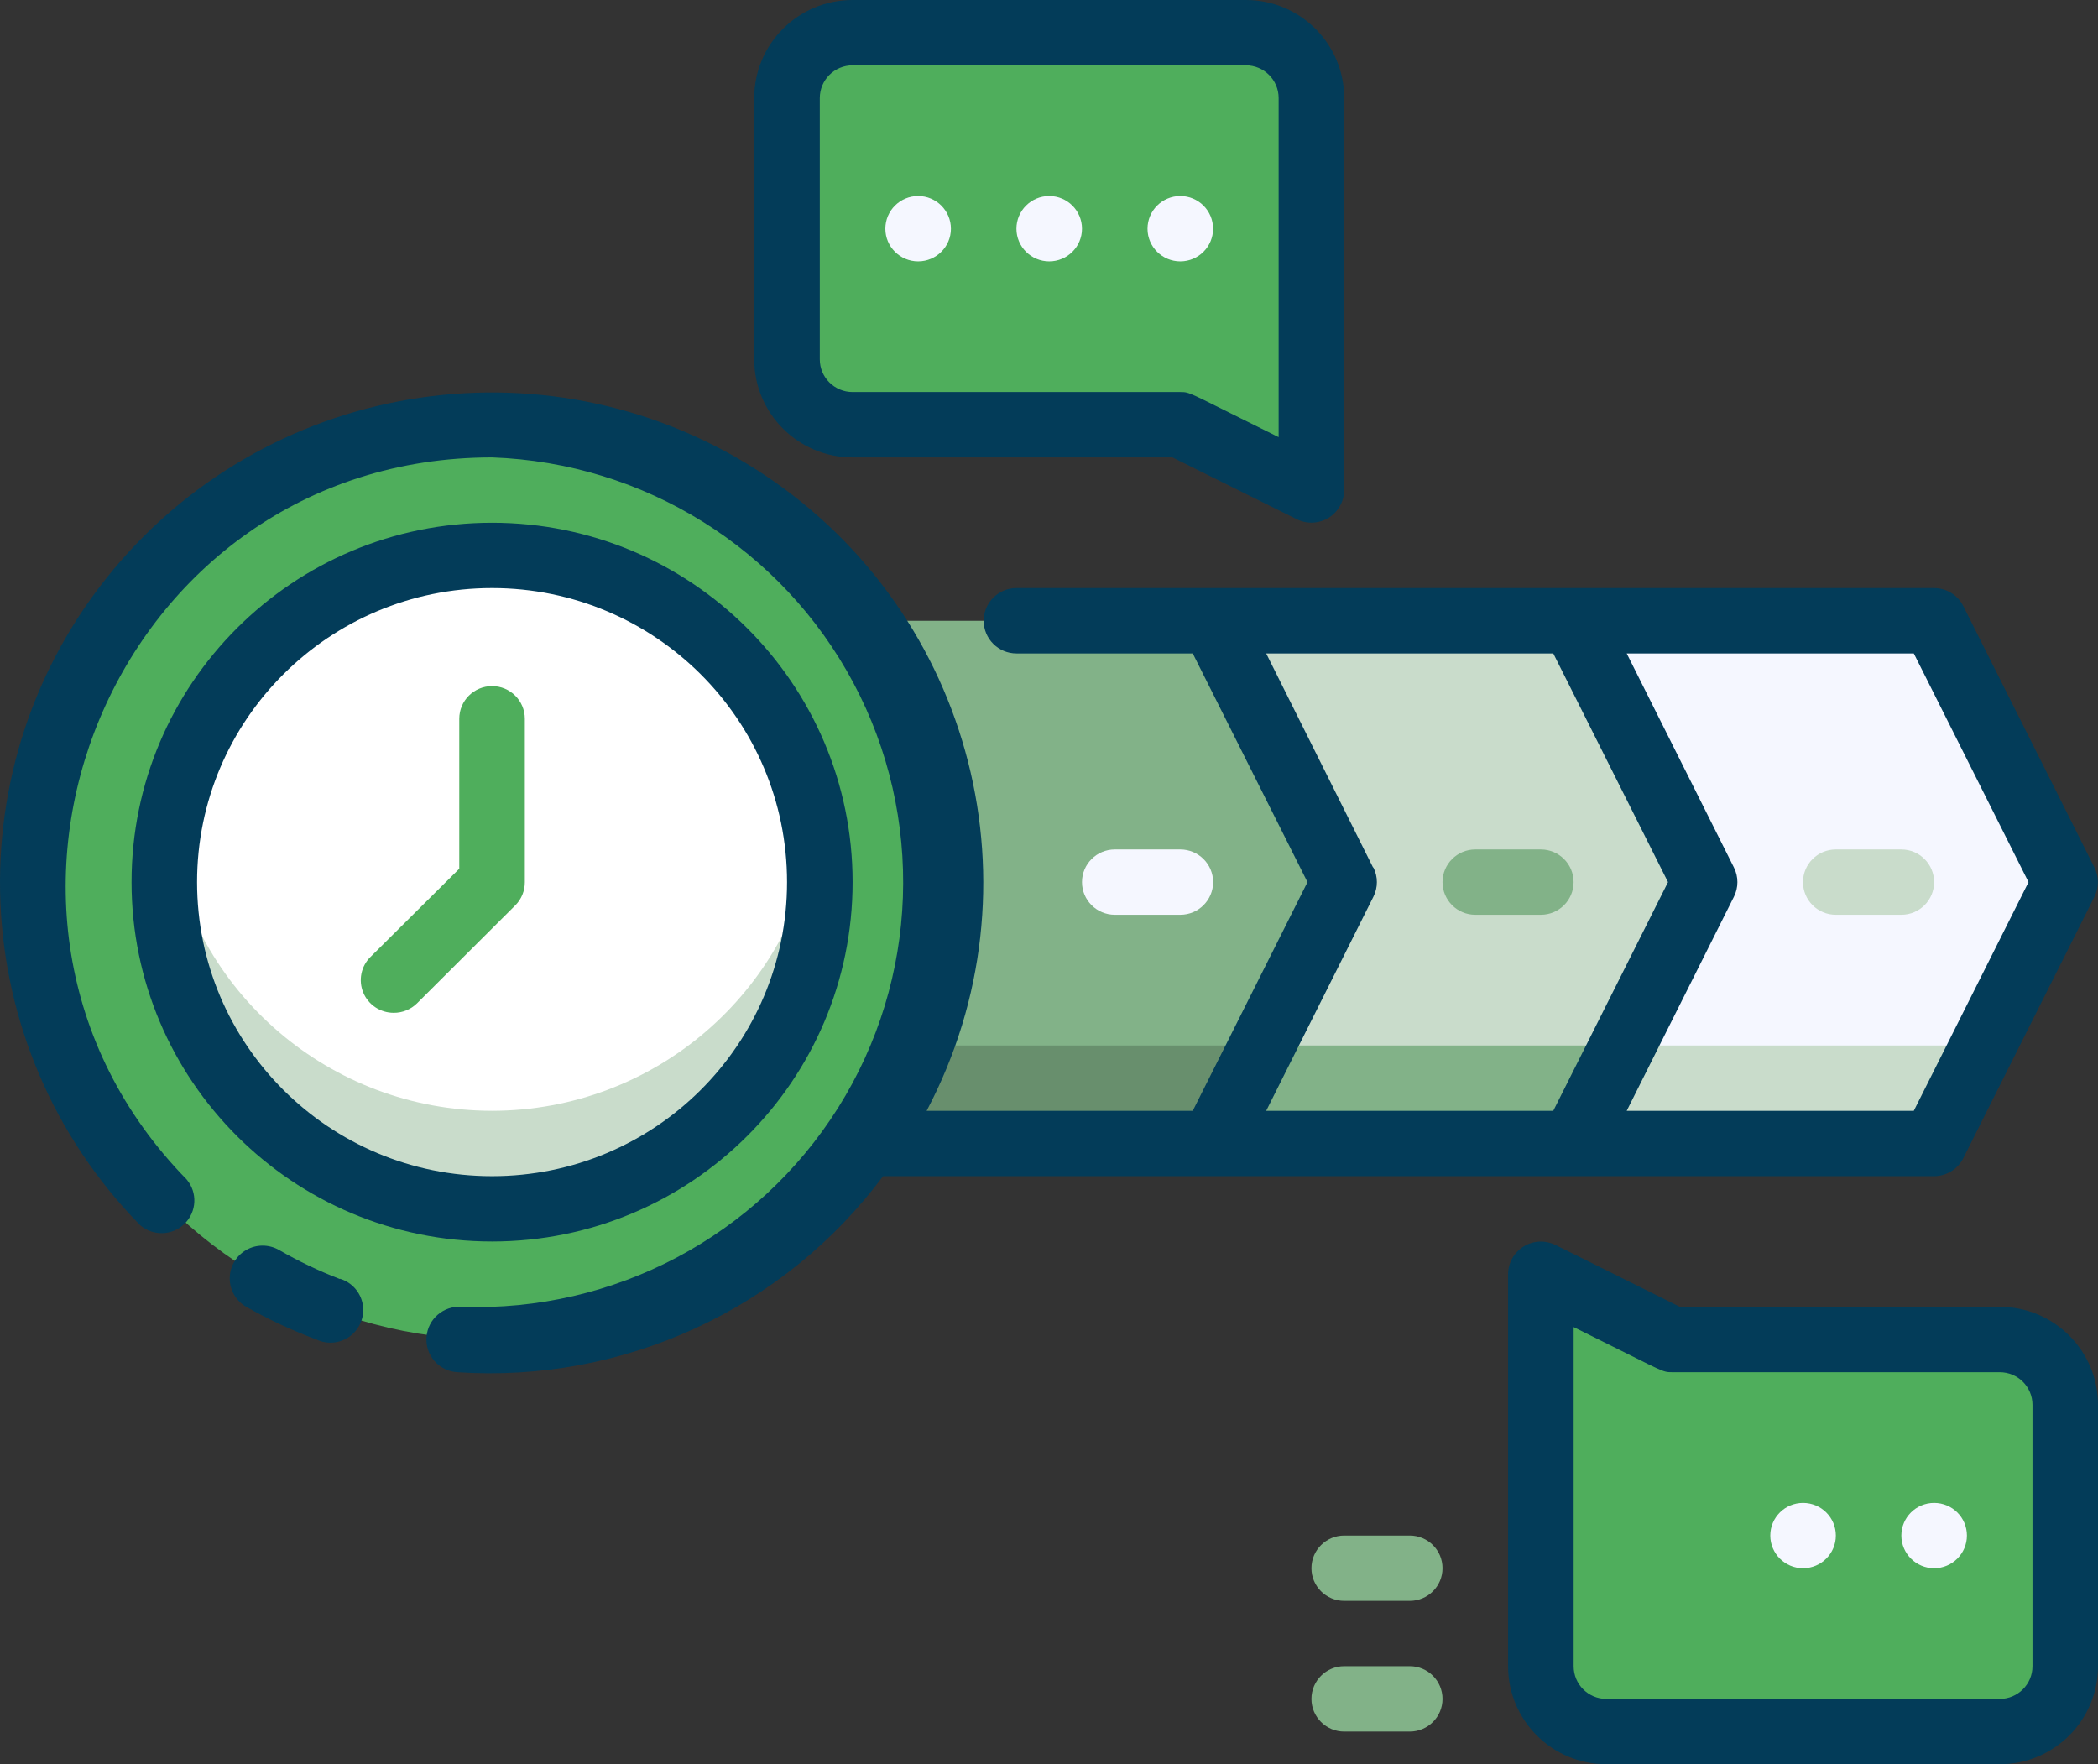
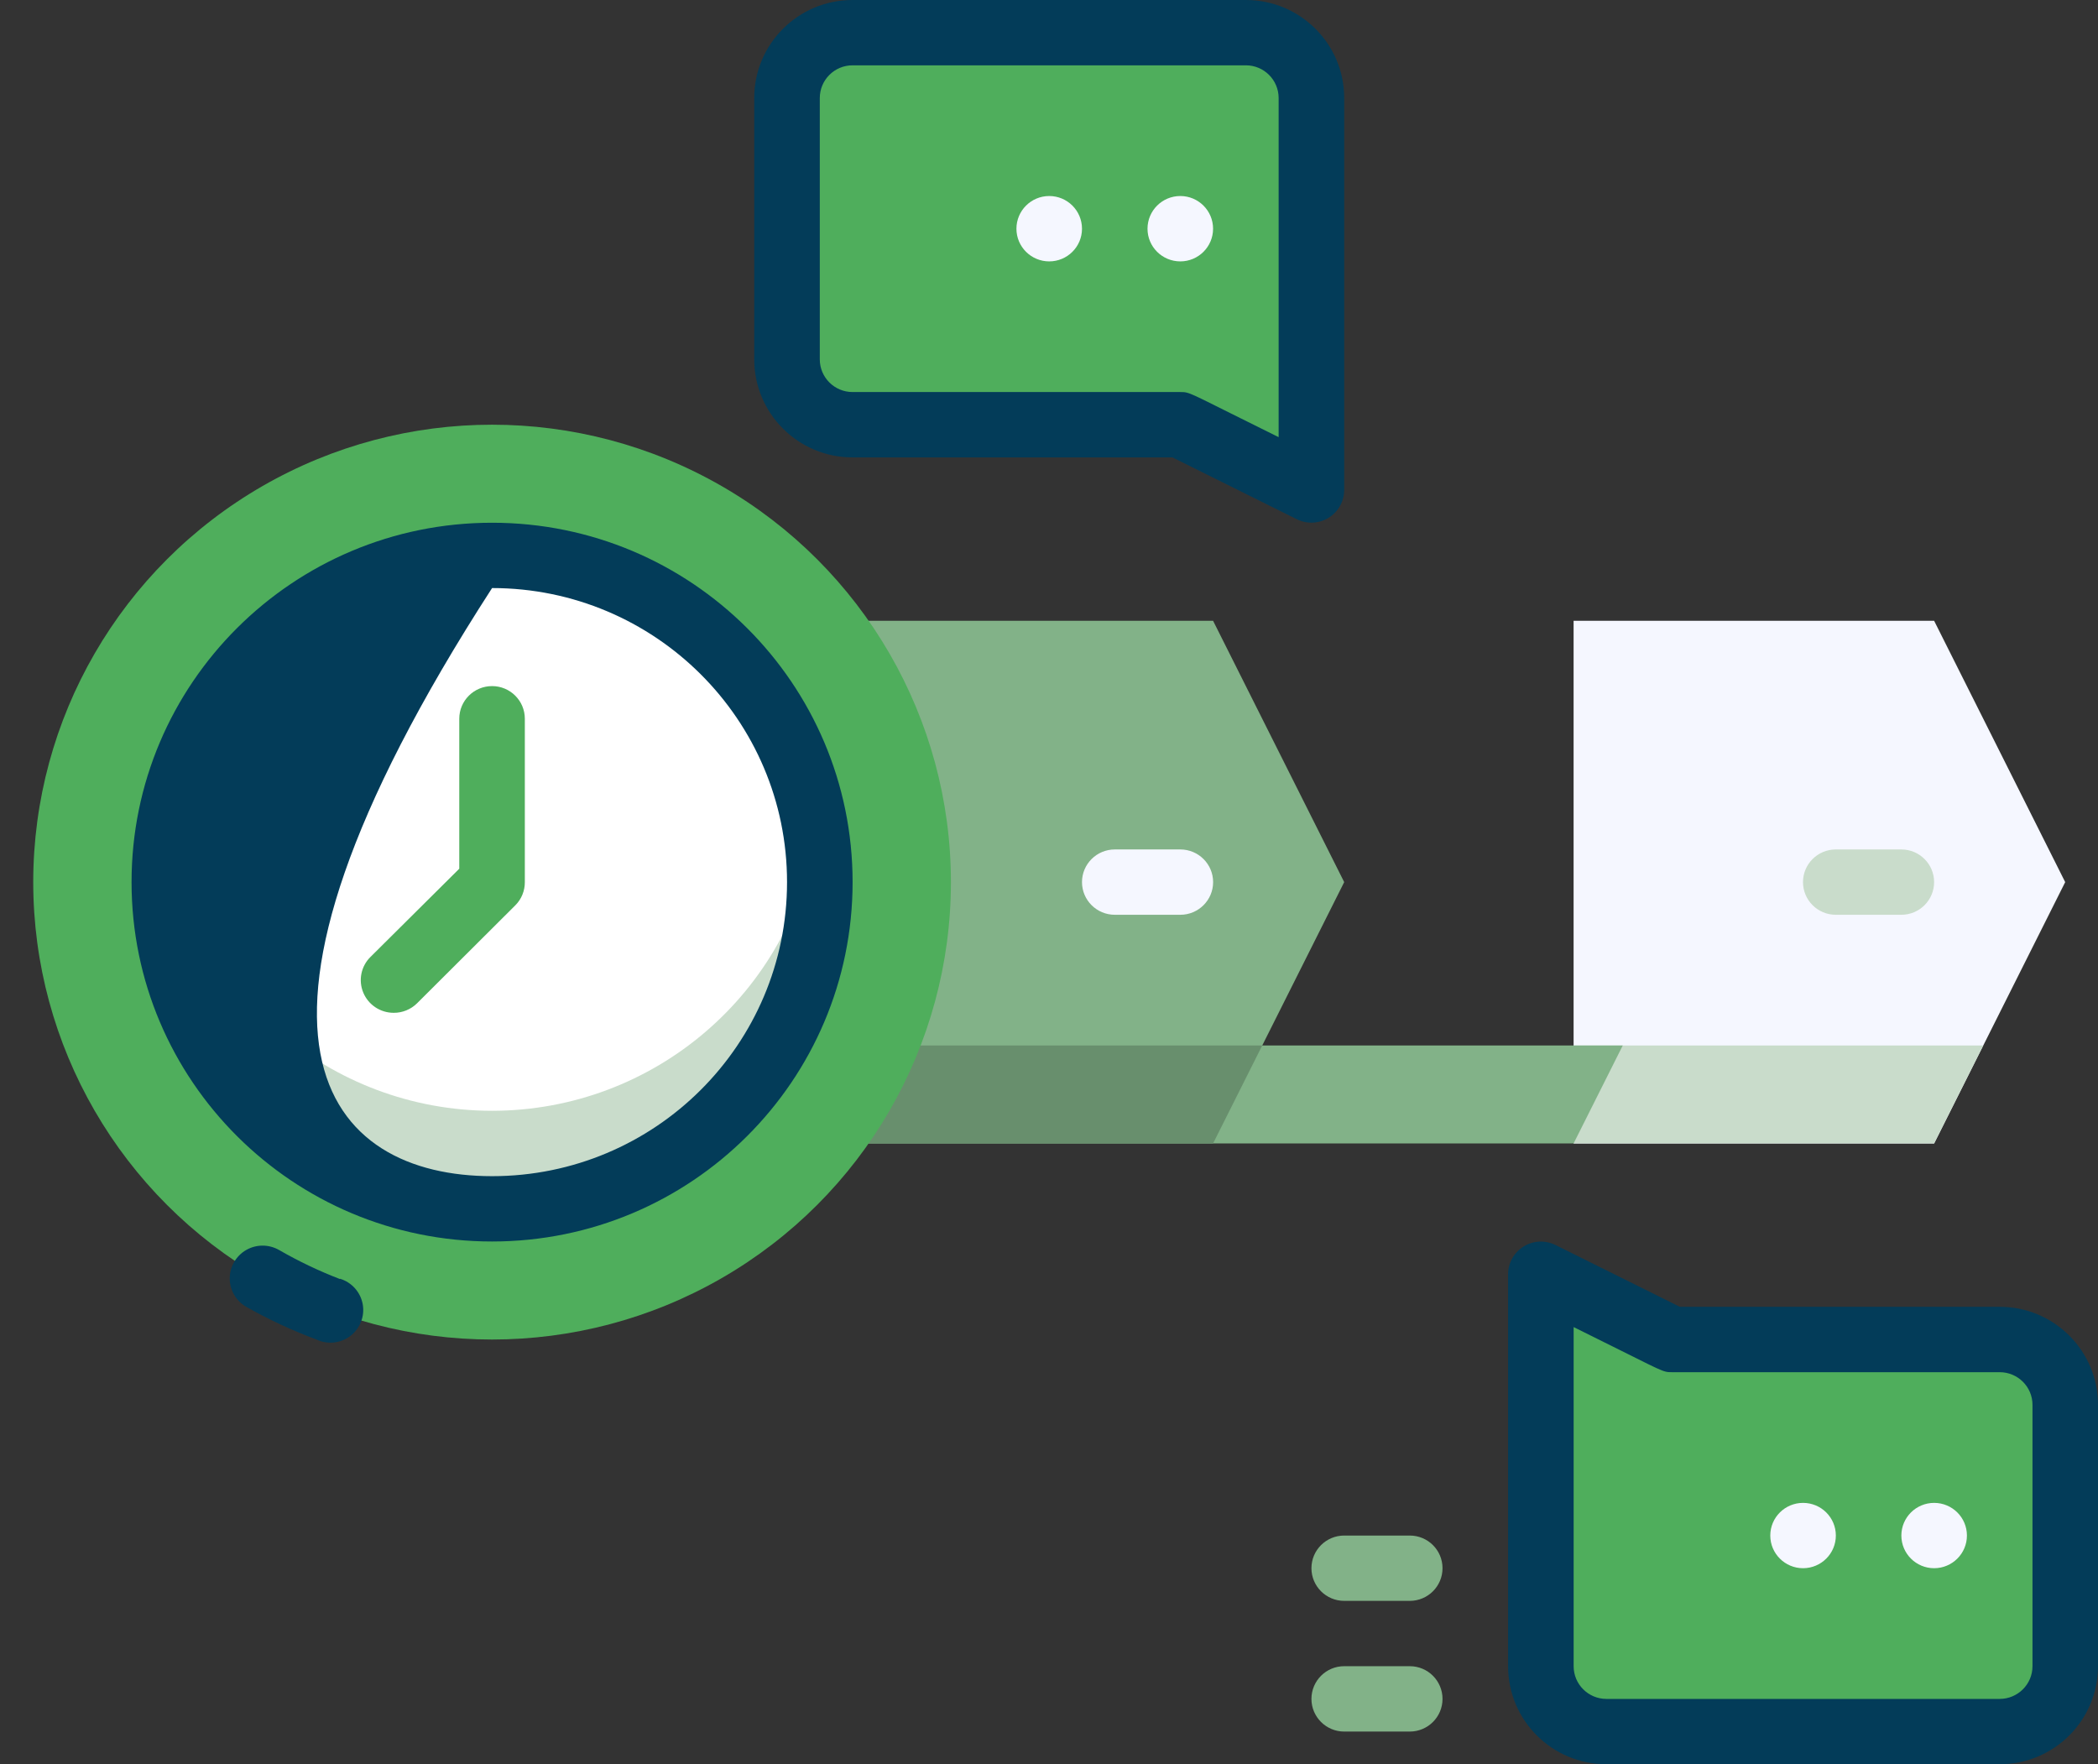
<svg xmlns="http://www.w3.org/2000/svg" width="44" height="37" viewBox="0 0 44 37" fill="none">
  <rect x="0" y="0" width="44" height="37" fill="#333333" stroke="none" />
  <g id="icon/real time reporting">
    <g id="_14._Timeline">
      <path id="Path" d="M43.312 18.5L40.563 23.982H33.002V13.019H40.563L43.312 18.5V18.5Z" fill="#F5F7FF" />
      <path id="Path_2" d="M41.594 21.926L40.563 23.981H33.002V21.926H41.594V21.926Z" fill="#C9DCCB" />
-       <path id="Path_3" d="M35.752 18.5L33.002 23.982H25.441V13.019H33.002L35.752 18.5V18.5Z" fill="#C9DCCB" />
      <path id="Path_4" d="M34.033 21.926L33.002 23.981H25.441V21.926H34.033V21.926Z" fill="#82B288" />
      <path id="Path_5" d="M28.191 18.5L25.441 23.982H15.818V13.019H25.441L28.191 18.5V18.5Z" fill="#82B288" />
      <path id="Path_6" d="M26.472 21.926L25.441 23.981H15.818V21.926H26.472V21.926Z" fill="#688F6D" />
      <ellipse id="Oval" cx="10.32" cy="18.5" rx="9.623" ry="9.593" fill="#4FAE5C" />
      <ellipse id="Oval_2" cx="10.32" cy="18.5" rx="6.873" ry="6.852" fill="white" />
      <path id="Path_7" d="M10.32 23.296C6.924 23.294 4.038 20.819 3.529 17.472C3.11 20.143 4.305 22.809 6.58 24.279C8.855 25.75 11.785 25.75 14.06 24.279C16.335 22.809 17.53 20.143 17.111 17.472C16.602 20.819 13.716 23.294 10.32 23.296Z" fill="#C9DCCB" />
-       <path id="Path_8" d="M32.315 19.185H30.94C30.561 19.185 30.253 18.878 30.253 18.5C30.253 18.122 30.561 17.815 30.94 17.815H32.315C32.695 17.815 33.002 18.122 33.002 18.5C33.002 18.878 32.695 19.185 32.315 19.185Z" fill="#82B288" />
      <path id="Path_9" d="M24.754 19.185H23.38C23 19.185 22.692 18.878 22.692 18.5C22.692 18.122 23 17.815 23.38 17.815H24.754C25.134 17.815 25.442 18.122 25.442 18.5C25.442 18.878 25.134 19.185 24.754 19.185Z" fill="#F5F7FF" />
      <path id="Path_10" d="M39.876 19.185H38.501C38.121 19.185 37.813 18.878 37.813 18.5C37.813 18.122 38.121 17.815 38.501 17.815H39.876C40.255 17.815 40.563 18.122 40.563 18.5C40.563 18.878 40.255 19.185 39.876 19.185Z" fill="#C9DCCB" />
      <path id="Path_11" d="M16.506 2.055V7.537C16.506 8.294 17.121 8.907 17.881 8.907H24.754L27.503 10.278V2.055C27.503 1.299 26.888 0.685 26.129 0.685H17.881C17.121 0.685 16.506 1.299 16.506 2.055Z" fill="#4FAE5C" />
-       <path id="Path_12" d="M19.256 4.111C18.876 4.111 18.568 4.418 18.568 4.797C18.568 5.175 18.876 5.482 19.256 5.482C19.635 5.482 19.943 5.175 19.943 4.797C19.943 4.418 19.635 4.111 19.256 4.111Z" fill="#F5F7FF" />
      <path id="Path_13" d="M22.005 4.111C21.625 4.111 21.317 4.418 21.317 4.797C21.317 5.175 21.625 5.482 22.005 5.482C22.384 5.482 22.692 5.175 22.692 4.797C22.692 4.418 22.384 4.111 22.005 4.111Z" fill="#F5F7FF" />
      <path id="Path_14" d="M24.754 4.111C24.374 4.111 24.066 4.418 24.066 4.797C24.066 5.175 24.374 5.482 24.754 5.482C25.133 5.482 25.441 5.175 25.441 4.797C25.441 4.418 25.133 4.111 24.754 4.111Z" fill="#F5F7FF" />
      <path id="Path_15" d="M43.313 34.944V29.463C43.313 28.706 42.697 28.093 41.938 28.093H35.065L32.315 26.722V34.944C32.315 35.701 32.931 36.315 33.69 36.315H41.938C42.697 36.315 43.313 35.701 43.313 34.944Z" fill="#4FAE5C" />
-       <path id="Shape" fill-rule="evenodd" clip-rule="evenodd" d="M40.563 24.667C40.822 24.666 41.059 24.52 41.175 24.29L43.924 18.808C44.022 18.614 44.022 18.386 43.924 18.192L41.175 12.71C41.059 12.48 40.822 12.334 40.563 12.333H21.317C20.938 12.333 20.63 12.64 20.63 13.018C20.63 13.397 20.938 13.704 21.317 13.704H25.015L27.421 18.5L25.015 23.296H19.434C21.893 18.639 20.425 12.883 16.034 9.961C11.643 7.039 5.747 7.897 2.376 11.947C-0.995 15.997 -0.753 21.931 2.938 25.694C3.209 25.929 3.616 25.917 3.871 25.665C4.127 25.414 4.146 25.009 3.914 24.735C-1.558 19.144 2.395 9.593 10.32 9.593C13.512 9.706 16.401 11.509 17.898 14.322C19.396 17.135 19.274 20.531 17.579 23.23C15.884 25.929 12.873 27.521 9.681 27.407C9.303 27.38 8.974 27.662 8.945 28.038C8.93 28.221 8.989 28.402 9.109 28.541C9.23 28.68 9.401 28.765 9.584 28.778C13.071 29.012 16.437 27.463 18.52 24.667H40.563ZM42.543 18.5L40.137 23.296H34.116L36.364 18.808C36.462 18.614 36.462 18.386 36.364 18.192L34.116 13.704H40.137L42.543 18.5ZM26.555 13.704L28.796 18.192H28.803C28.901 18.386 28.901 18.614 28.803 18.808L26.555 23.296H32.576L34.982 18.5L32.576 13.704H26.555Z" fill="#033C59" />
      <path id="Path_16" d="M7.13 26.825C6.689 26.655 6.261 26.451 5.852 26.215C5.638 26.093 5.375 26.093 5.162 26.216C4.949 26.34 4.818 26.567 4.818 26.812C4.819 27.058 4.951 27.285 5.164 27.407C5.636 27.674 6.128 27.903 6.635 28.092C6.868 28.203 7.143 28.174 7.348 28.018C7.553 27.861 7.653 27.604 7.607 27.352C7.561 27.099 7.377 26.893 7.13 26.818V26.825Z" fill="#033C59" />
-       <path id="Shape_2" fill-rule="evenodd" clip-rule="evenodd" d="M17.881 18.5C17.881 22.663 14.495 26.037 10.32 26.037C6.144 26.037 2.759 22.663 2.759 18.5C2.759 14.337 6.144 10.963 10.32 10.963C14.495 10.963 17.881 14.337 17.881 18.5ZM16.506 18.5C16.506 15.094 13.736 12.333 10.32 12.333C6.903 12.333 4.133 15.094 4.133 18.5C4.133 21.906 6.903 24.667 10.32 24.667C13.736 24.667 16.506 21.906 16.506 18.5Z" fill="#033C59" />
+       <path id="Shape_2" fill-rule="evenodd" clip-rule="evenodd" d="M17.881 18.5C17.881 22.663 14.495 26.037 10.32 26.037C6.144 26.037 2.759 22.663 2.759 18.5C2.759 14.337 6.144 10.963 10.32 10.963C14.495 10.963 17.881 14.337 17.881 18.5ZM16.506 18.5C16.506 15.094 13.736 12.333 10.32 12.333C4.133 21.906 6.903 24.667 10.32 24.667C13.736 24.667 16.506 21.906 16.506 18.5Z" fill="#033C59" />
      <path id="Shape_3" fill-rule="evenodd" clip-rule="evenodd" d="M24.589 9.593H17.88C16.742 9.593 15.818 8.672 15.818 7.537V2.056C15.818 0.92 16.742 0 17.88 0H26.129C27.267 0 28.191 0.92 28.191 2.056V10.278C28.19 10.515 28.066 10.735 27.863 10.86C27.66 10.984 27.407 10.995 27.194 10.888L24.589 9.593ZM17.88 1.37C17.501 1.37 17.193 1.677 17.193 2.056V7.537C17.193 7.915 17.501 8.222 17.88 8.222H24.754C24.781 8.222 24.804 8.222 24.827 8.224C24.986 8.237 25.138 8.34 26.816 9.168V2.056C26.816 1.677 26.508 1.37 26.129 1.37H17.88Z" fill="#033C59" />
      <path id="Shape_4" fill-rule="evenodd" clip-rule="evenodd" d="M35.23 27.407H41.938C43.077 27.407 44 28.328 44 29.463V34.944C44 36.08 43.077 37 41.938 37H33.69C32.551 37 31.628 36.08 31.628 34.944V26.722C31.629 26.485 31.753 26.265 31.956 26.14C32.159 26.016 32.412 26.006 32.625 26.112L35.23 27.407ZM41.938 35.63C42.318 35.63 42.626 35.323 42.626 34.944V29.463C42.626 29.084 42.318 28.778 41.938 28.778H35.065C35.037 28.778 35.014 28.778 34.992 28.776C34.833 28.763 34.681 28.66 33.003 27.832V34.944C33.003 35.323 33.31 35.63 33.69 35.63H41.938Z" fill="#033C59" />
      <path id="Path_17" d="M40.563 31.519C40.184 31.519 39.876 31.825 39.876 32.204C39.876 32.582 40.184 32.889 40.563 32.889C40.943 32.889 41.251 32.582 41.251 32.204C41.251 31.825 40.943 31.519 40.563 31.519Z" fill="#F5F7FF" />
      <path id="Path_18" d="M37.814 31.519C37.435 31.519 37.127 31.825 37.127 32.204C37.127 32.582 37.435 32.889 37.814 32.889C38.194 32.889 38.502 32.582 38.502 32.204C38.502 31.825 38.194 31.519 37.814 31.519Z" fill="#F5F7FF" />
      <path id="Path_19" d="M35.064 31.519C34.685 31.519 34.377 31.825 34.377 32.204C34.377 32.582 34.685 32.889 35.064 32.889C35.444 32.889 35.752 32.582 35.752 32.204C35.752 31.825 35.444 31.519 35.064 31.519Z" fill="#4FAE5C" />
      <path id="Path_20" d="M8.258 21.241C7.979 21.242 7.726 21.075 7.619 20.818C7.512 20.561 7.571 20.265 7.77 20.069L9.632 18.219V15.074C9.632 14.695 9.94 14.389 10.32 14.389C10.699 14.389 11.007 14.695 11.007 15.074V18.5C11.008 18.682 10.937 18.857 10.808 18.986L8.746 21.042C8.616 21.17 8.44 21.242 8.258 21.241Z" fill="#4FAE5C" />
      <path id="Path_21" d="M29.566 34.944H28.191C27.812 34.944 27.504 35.251 27.504 35.63C27.504 36.008 27.812 36.315 28.191 36.315H29.566C29.946 36.315 30.253 36.008 30.253 35.63C30.253 35.251 29.946 34.944 29.566 34.944Z" fill="#82B288" />
      <path id="Path_22" d="M28.191 33.574H29.566C29.946 33.574 30.253 33.267 30.253 32.889C30.253 32.51 29.946 32.204 29.566 32.204H28.191C27.812 32.204 27.504 32.51 27.504 32.889C27.504 33.267 27.812 33.574 28.191 33.574Z" fill="#82B288" />
    </g>
  </g>
</svg>